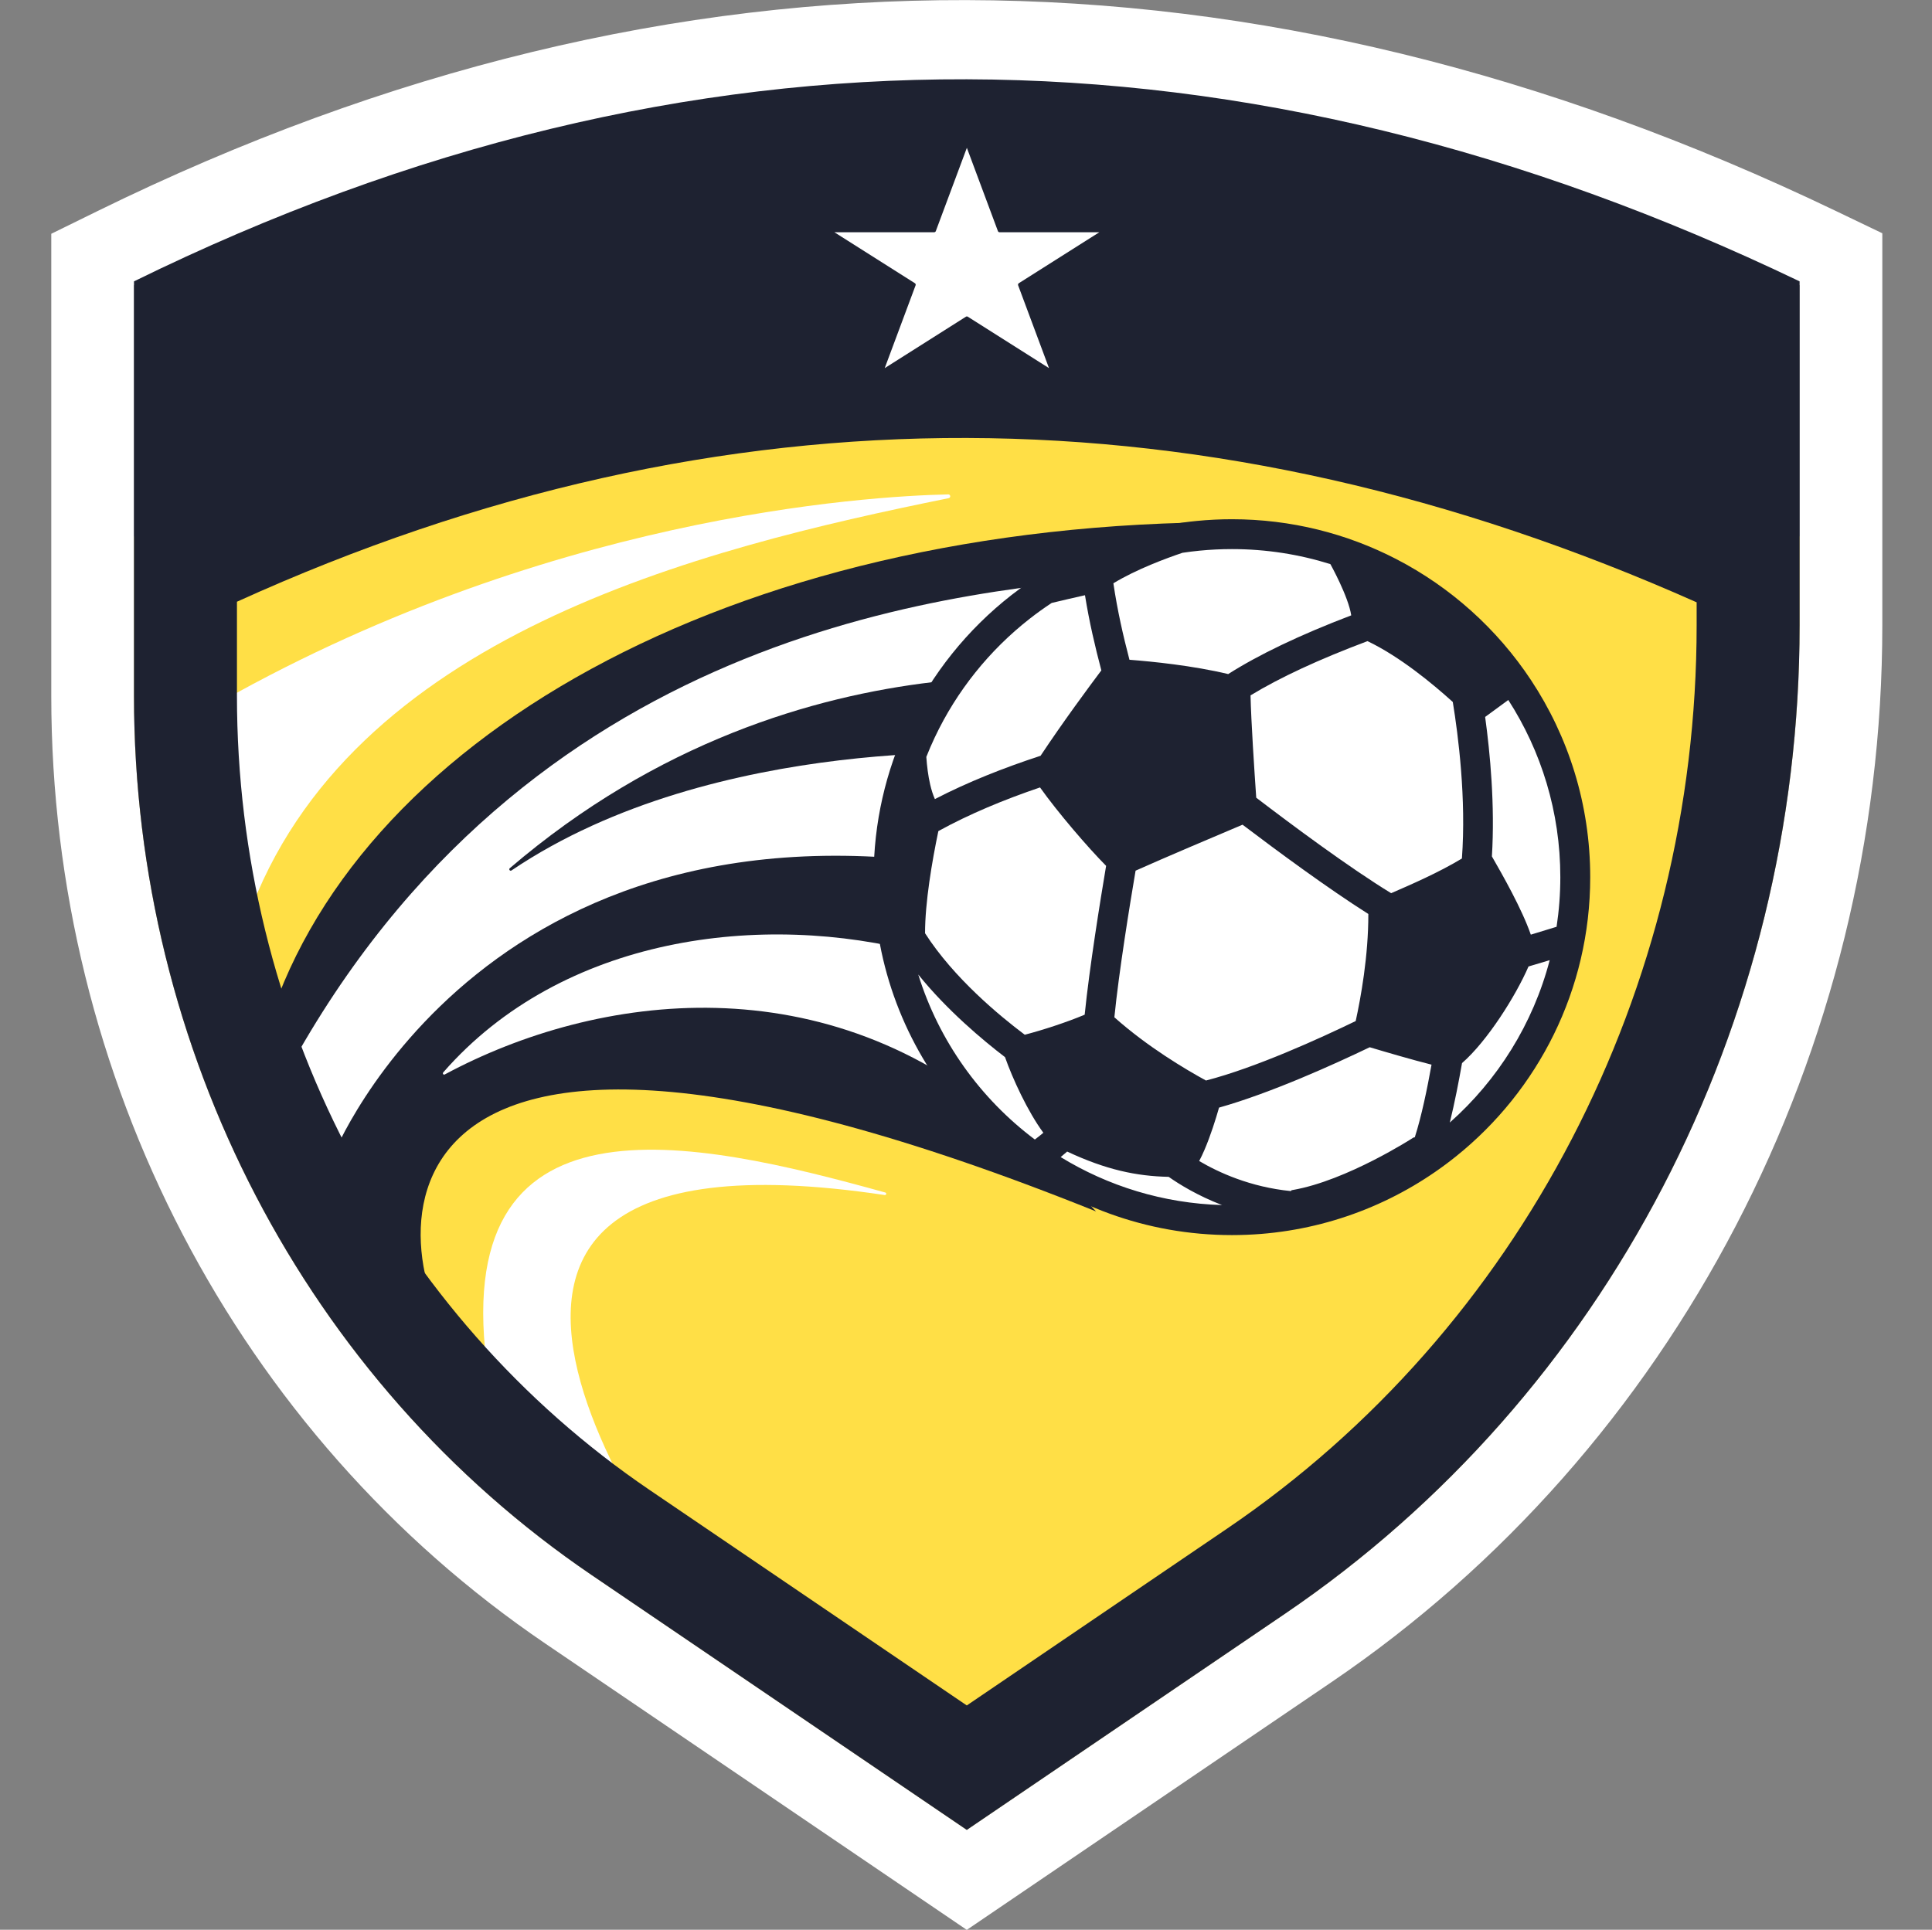
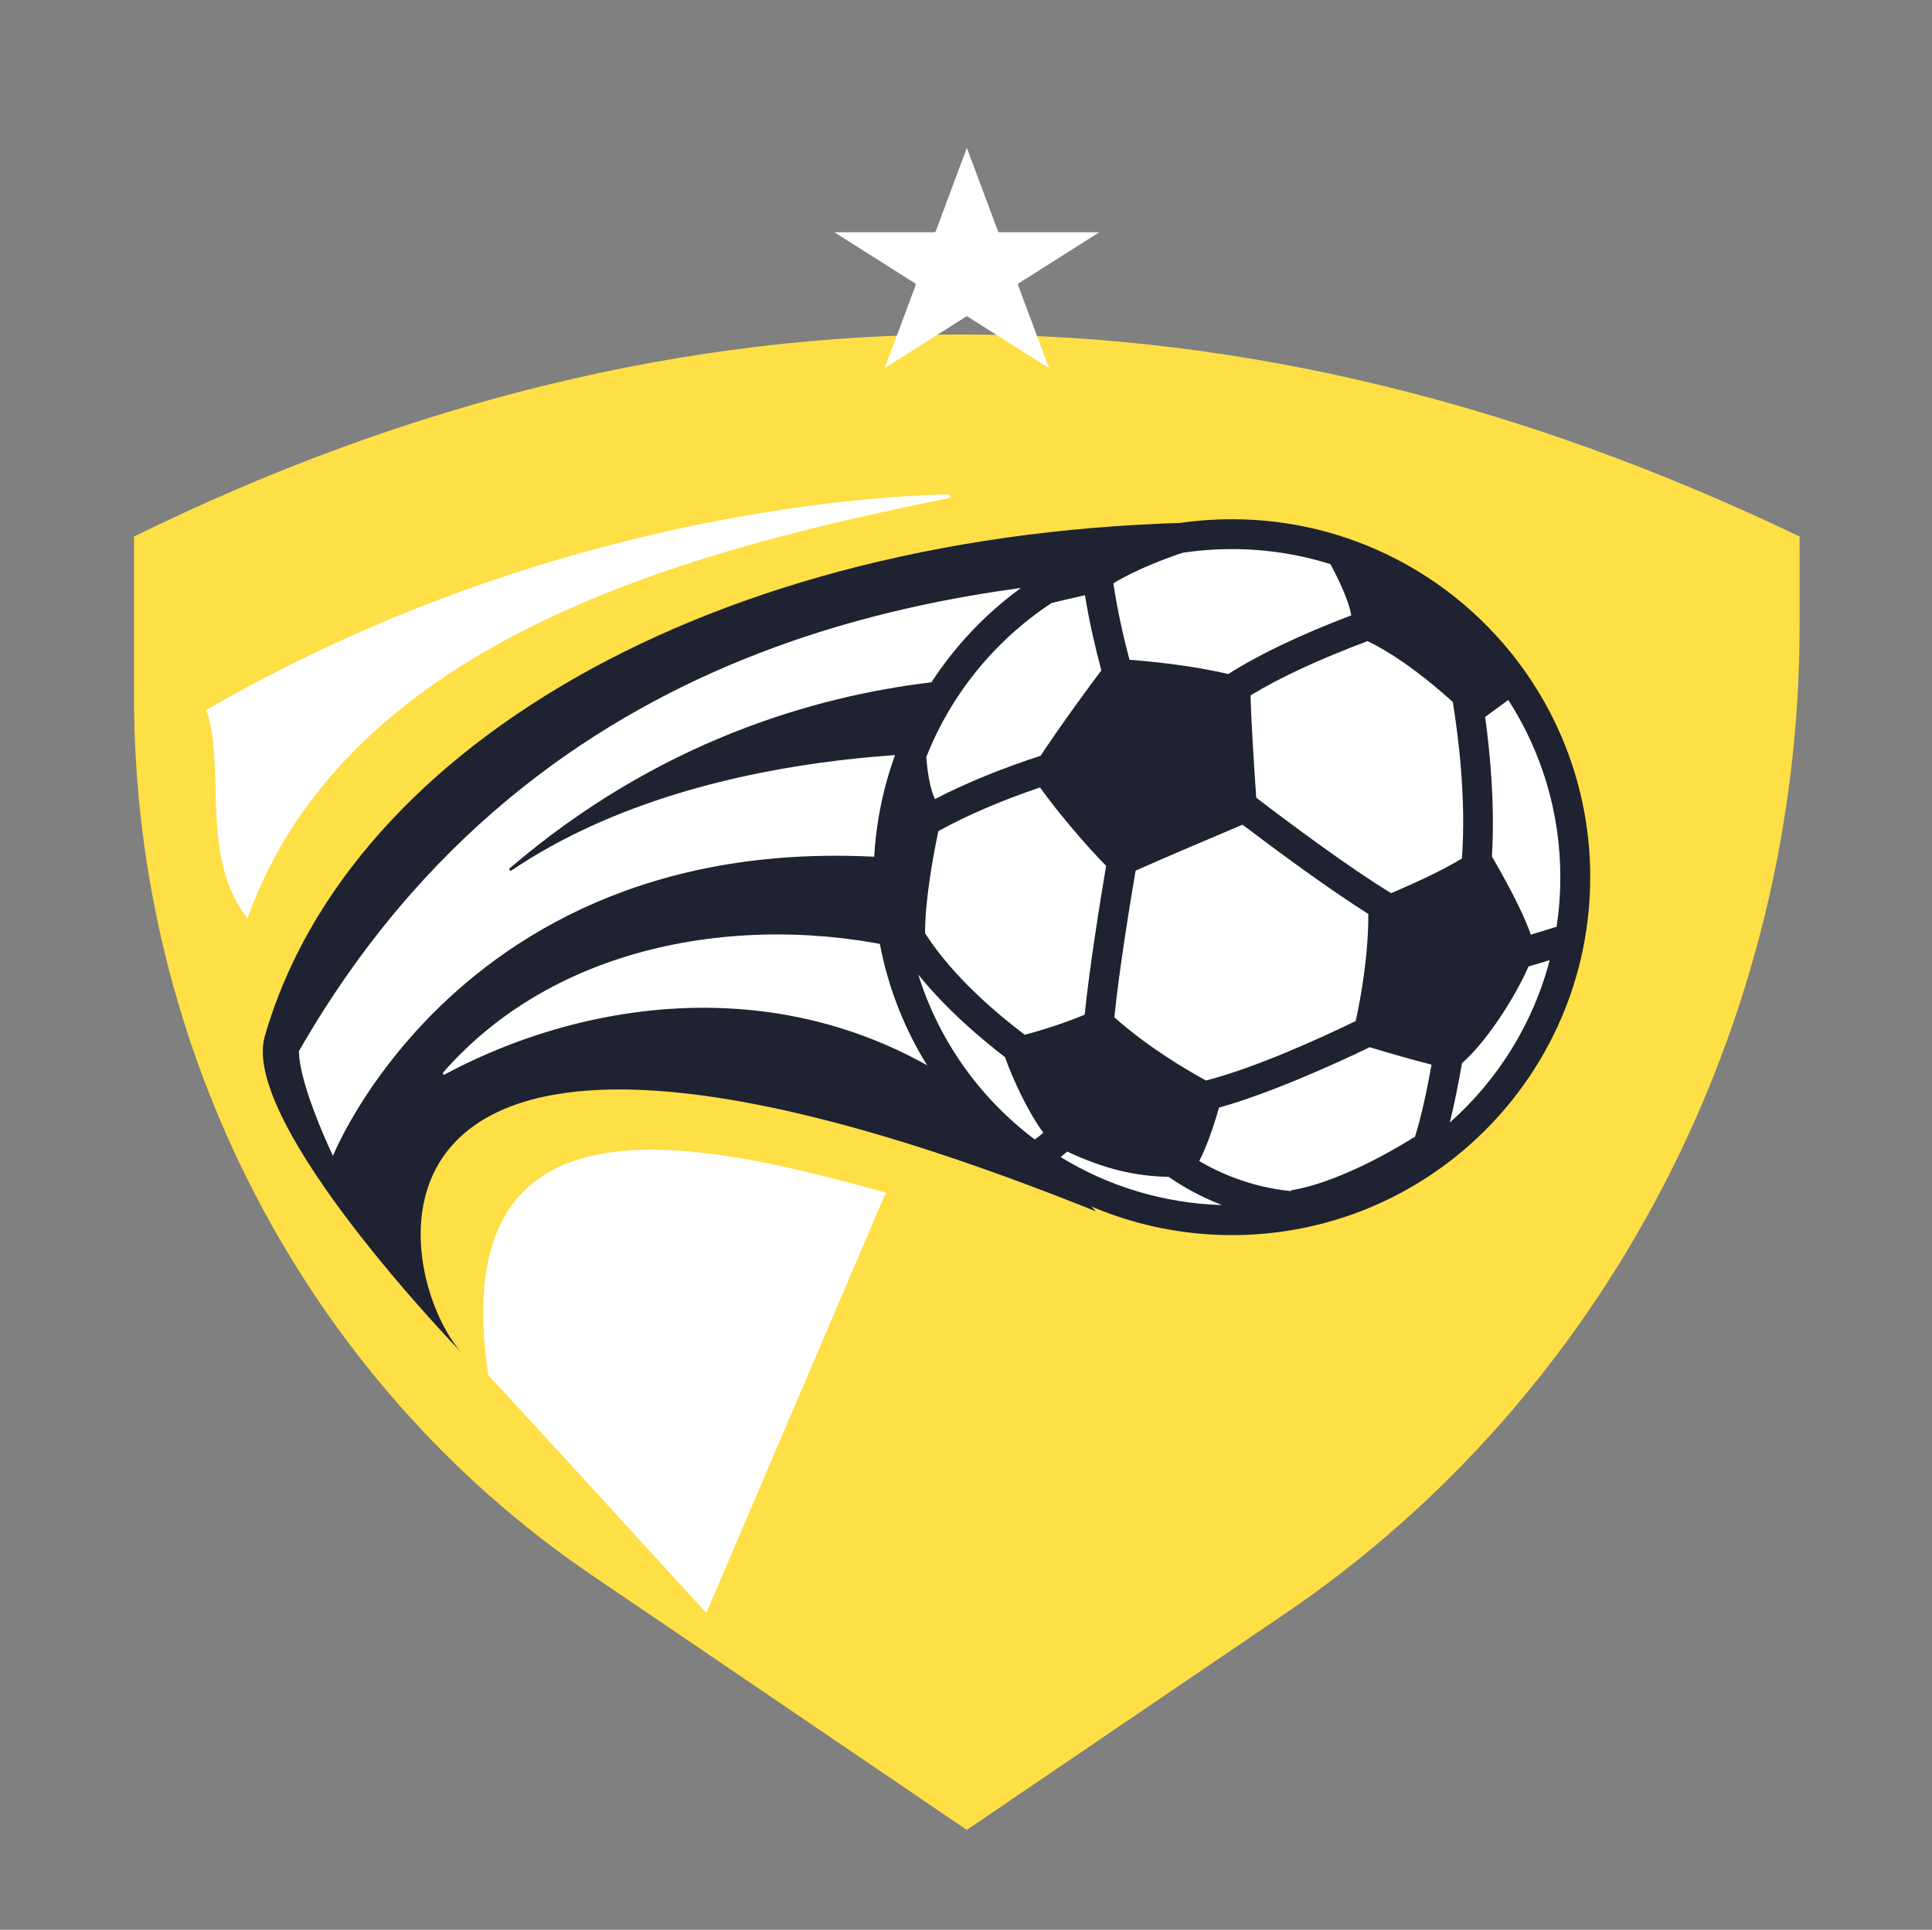
<svg xmlns="http://www.w3.org/2000/svg" width="100%" height="100%" viewBox="0 0 1081 1080" version="1.1" xml:space="preserve" style="fill-rule:evenodd;clip-rule:evenodd;stroke-linejoin:round;stroke-miterlimit:2;">
  <rect x="0" y="0" width="1081" height="1080" fill="#808080" stroke="none" />
  <g transform="matrix(1,0,0,1,-2693,0)">
    <g id="Secondary" transform="matrix(1,0,0,1,2693.96,0)">
-       <rect x="0" y="0" width="1080" height="1080" style="fill:none;" />
      <clipPath id="_clip1">
        <rect x="0" y="0" width="1080" height="1080" />
      </clipPath>
      <g clip-path="url(#_clip1)">
        <g transform="matrix(3.51,0,0,3.649,-719.151,-2185.13)">
          <path d="M491.484,681.116L491.484,694.729C491.484,755.863 460.64,812.872 409.467,846.32L358.728,879.483L298.932,840.399C253.41,810.645 225.972,759.933 225.972,705.549L225.972,681.116C314.476,639.321 402.98,640.271 491.484,681.116Z" style="fill:rgb(255,223,70);" />
        </g>
        <g>
          <g transform="matrix(-3.841,0,0,3.841,2172.15,-4652.35)">
-             <path d="M436.881,1385.36C436.783,1385.37 436.691,1385.31 436.671,1385.21C436.651,1385.11 436.71,1385.02 436.805,1384.99C464.725,1377.25 501.003,1369.03 494.643,1411.61C491.473,1414.93 462.876,1446.25 462.876,1446.25C462.876,1446.25 521.472,1372.67 436.881,1385.36Z" style="fill:white;" />
+             <path d="M436.881,1385.36C436.783,1385.37 436.691,1385.31 436.671,1385.21C436.651,1385.11 436.71,1385.02 436.805,1384.99C464.725,1377.25 501.003,1369.03 494.643,1411.61C491.473,1414.93 462.876,1446.25 462.876,1446.25Z" style="fill:white;" />
          </g>
          <g transform="matrix(-3.841,0,0,3.841,2153.96,-4665.49)">
            <path d="M530.986,1318.11C482.119,1289.83 434.833,1286.95 422.886,1286.69C422.743,1286.69 422.624,1286.8 422.611,1286.94C422.597,1287.09 422.693,1287.21 422.833,1287.24C459.3,1294.64 510.215,1307.28 524.981,1348.44C531.98,1339.77 528.097,1325.95 530.986,1318.11Z" style="fill:white;" />
          </g>
        </g>
        <g transform="matrix(3.51,0,0,3.649,-719.151,-2529.15)">
-           <path d="M212.786,799.829L212.786,728.964L220.161,725.481C312.504,681.874 404.846,682.815 497.188,725.431L504.67,728.884L504.67,789.008C504.67,854.39 471.606,915.319 416.878,951.091L358.728,989.098L291.521,945.17C242.445,913.093 212.786,858.459 212.786,799.829ZM225.972,799.829C225.972,854.213 253.41,904.925 298.932,934.679L358.728,973.763L409.467,940.599C460.64,907.152 491.484,850.143 491.484,789.008L491.484,736.867C402.98,696.022 314.476,695.072 225.972,736.867L225.972,799.829Z" style="fill:white;" />
-         </g>
+           </g>
        <g>
          <g transform="matrix(-3.841,0,0,3.841,2153.96,-4657.8)">
            <path d="M381.449,1288.73C455.013,1288.73 510.127,1320.82 522.457,1363.62C526.131,1376.38 493.922,1409.61 493.922,1409.61C504.459,1397.38 513.258,1344.16 401.376,1389.16C411.705,1378.27 464.666,1317.94 381.449,1288.73Z" style="fill:rgb(30,34,49);" />
          </g>
          <g transform="matrix(-3.841,0,0,3.841,2648.98,-4127.8)">
            <path d="M555.722,1213.55C578.933,1207.37 608.029,1211.09 625.348,1230.93C625.407,1231 625.409,1231.11 625.351,1231.18C625.294,1231.25 625.194,1231.27 625.114,1231.22C602.939,1219.3 569.441,1214.79 542.47,1238.74C530.628,1252.2 548.313,1215.52 555.722,1213.55Z" style="fill:white;" />
          </g>
          <g transform="matrix(-3.841,0,0,3.841,2153.96,-4665.49)">
            <path d="M393.649,1298.46C421.305,1300.52 481.982,1305.89 517.48,1367.8C517.48,1372.76 512.526,1383.07 512.526,1383.07C512.526,1383.07 489.847,1326.11 413.267,1342.21C413.462,1337.67 413.267,1324.46 413.267,1324.46C413.267,1324.46 456.757,1321.39 486.513,1341.48C486.604,1341.55 486.729,1341.53 486.798,1341.44C486.867,1341.35 486.854,1341.23 486.77,1341.16C443.762,1304.32 395.713,1314.55 395.713,1314.55C395.713,1314.55 365.994,1296.39 393.649,1298.46Z" style="fill:white;" />
          </g>
        </g>
        <g transform="matrix(-2.038,0,0,3.05,-1716.6,-1292.98)">
          <g transform="matrix(1,0,0,0.668,-1578.33,-300.126)">
            <circle cx="398.129" cy="1324.91" r="94.467" style="fill:white;" />
          </g>
          <g transform="matrix(0.993,0,0,0.663,-1647.62,-69.704)">
            <path d="M408.843,1064.53C386.267,1046.37 371.81,1018.51 371.81,987.308C371.81,967.149 377.846,948.388 388.205,932.735C397.538,918.631 410.384,907.051 425.49,899.245C439.09,892.218 454.521,888.246 470.872,888.246C474.161,888.246 477.412,888.407 480.619,888.721C499.827,890.601 517.434,897.975 531.844,909.251C543.999,918.761 553.88,931.048 560.529,945.152C566.56,957.947 569.934,972.237 569.934,987.308C569.934,994.364 569.194,1001.25 567.789,1007.89C558.303,1052.7 518.489,1086.37 470.872,1086.37C468.166,1086.37 465.485,1086.26 462.834,1086.05C442.488,1084.41 423.868,1076.62 408.843,1064.53ZM394.46,938.273C385.358,952.419 380.076,969.252 380.076,987.308C380.076,991.975 380.429,996.559 381.109,1001.04C383.293,1001.73 385.813,1002.5 388.235,1003.22C390.701,996.092 396.008,986.77 398.993,981.565C398.123,967.446 399.489,952.969 400.86,942.966L394.46,938.273ZM383.013,1010.28C387.619,1027.92 397.399,1043.47 410.63,1055.22C409.29,1049.78 408.132,1043.79 407.252,1038.77C400.275,1032.69 392.387,1020.17 388.873,1012.03C387.028,1011.49 384.999,1010.88 383.013,1010.28ZM552.037,974.561C543.453,969.824 533.831,965.84 523.927,962.475C519.042,969.359 510.723,979.068 505.657,984.178C507.225,993.503 510.267,1012.32 511.582,1025.37C516.642,1027.51 523.344,1029.67 528.148,1030.92C535.071,1025.72 547.806,1015.19 555.714,1002.83C555.728,994.37 553.793,982.951 552.037,974.561ZM473.599,1078.06C489.913,1077.58 505.154,1072.79 518.218,1064.78C517.608,1064.28 517.008,1063.76 516.426,1063.25C505.647,1068.31 497.239,1070.06 488.358,1070.25C485.446,1072.3 480.388,1075.44 473.599,1078.06ZM525.36,1059.92C540.435,1048.59 551.872,1032.68 557.597,1014.25C549.618,1024.17 539.73,1032.43 533.606,1037.12C531.558,1042.96 527.357,1052.15 523.007,1058.05C523.782,1058.7 524.576,1059.34 525.36,1059.92ZM484.546,897.536C482.982,897.3 481.404,897.103 479.814,896.947C476.872,896.659 473.889,896.512 470.872,896.512C461.39,896.512 452.245,897.968 443.649,900.67C443.649,900.67 438.684,909.58 437.884,914.85C452.25,920.338 463.509,925.763 471.898,931.101C481.721,928.743 492.972,927.62 499.202,927.142C500.944,920.477 502.523,913.566 503.646,905.974C497.251,902.084 488.984,899.033 484.546,897.536ZM409.805,938.827C408.273,948.233 406.071,965.587 407.284,982.146C413.645,986.009 421.385,989.368 426.85,991.745C438.402,984.681 454.169,972.948 464.15,965.316C464.663,957.915 465.567,944.163 465.727,936.996C457.602,932.053 446.882,927.059 433.386,921.984C424.487,926.244 415.444,933.713 409.805,938.827ZM555.365,954.026C554.65,952.214 553.878,950.43 553.052,948.677C546.956,935.745 537.896,924.48 526.751,915.761C524.798,914.232 522.78,912.782 520.703,911.415C517.449,910.637 514.243,909.888 511.499,909.278C510.308,916.689 508.713,923.492 506.974,930.081C510.463,934.728 517.553,944.326 523.778,953.714C533.98,957.052 543.965,961.011 552.997,965.702C553.536,964.504 553.959,963.128 554.299,961.67C554.868,959.227 555.19,956.551 555.365,954.026ZM433.156,997.499C433.133,1009.17 435.272,1020.84 436.65,1027.13C446.616,1031.96 464.298,1040.04 478.045,1043.59C483.735,1040.48 494.213,1034.26 503.373,1026.09C502.109,1013.37 499.069,994.722 497.508,985.51C490.116,982.186 474.859,975.713 467.937,972.787C458.384,980.038 444.325,990.424 433.156,997.499ZM454.59,1074.19C465.79,1073.08 474.572,1069.03 479.923,1065.87C479.414,1064.91 478.921,1063.86 478.45,1062.76C476.777,1058.86 475.357,1054.32 474.435,1051.09C460.124,1047.06 442.61,1039.11 432.771,1034.38C428.228,1035.74 421.043,1037.85 415.685,1039.2C416.859,1045.77 418.466,1053.57 420.31,1059.3L420.701,1059.38L420.849,1059.48C420.849,1059.48 439.062,1071.28 454.044,1073.89L454.369,1073.95L454.59,1074.19Z" style="fill:rgb(30,34,49);" />
          </g>
        </g>
        <g transform="matrix(3.51,0,0,3.649,-719.151,-2529.15)">
-           <path d="M225.972,799.829L225.972,736.259C314.476,694.464 402.98,695.414 491.484,736.259L491.484,789.008C491.484,850.143 460.64,907.152 409.467,940.599L358.728,973.763L298.932,934.679C253.41,904.925 225.972,854.213 225.972,799.829ZM475.072,785.487C397.51,752.284 319.947,751.506 242.385,785.395L242.385,799.829C242.385,848.927 267.059,894.759 308.156,921.621C308.156,921.621 358.728,954.676 358.728,954.676L400.243,927.541C446.992,896.985 475.072,844.857 475.072,789.008L475.072,785.487Z" style="fill:rgb(30,34,49);" />
-         </g>
+           </g>
        <g transform="matrix(2.843,0,0,2.478,-461.325,-133.213)">
          <path d="M352.215,87.143L358.327,105.954C358.377,106.108 358.506,106.211 358.649,106.211L378.286,106.211L362.442,117.722C362.305,117.822 362.247,118.018 362.304,118.192L368.381,136.898L352.399,125.286C352.287,125.204 352.144,125.204 352.031,125.286L336.049,136.898C336.049,136.898 342.126,118.192 342.126,118.192C342.183,118.018 342.125,117.822 341.988,117.722L326.144,106.211L345.781,106.211C345.924,106.211 346.053,106.108 346.103,105.954L352.215,87.143Z" style="fill:white;" />
        </g>
      </g>
    </g>
  </g>
</svg>